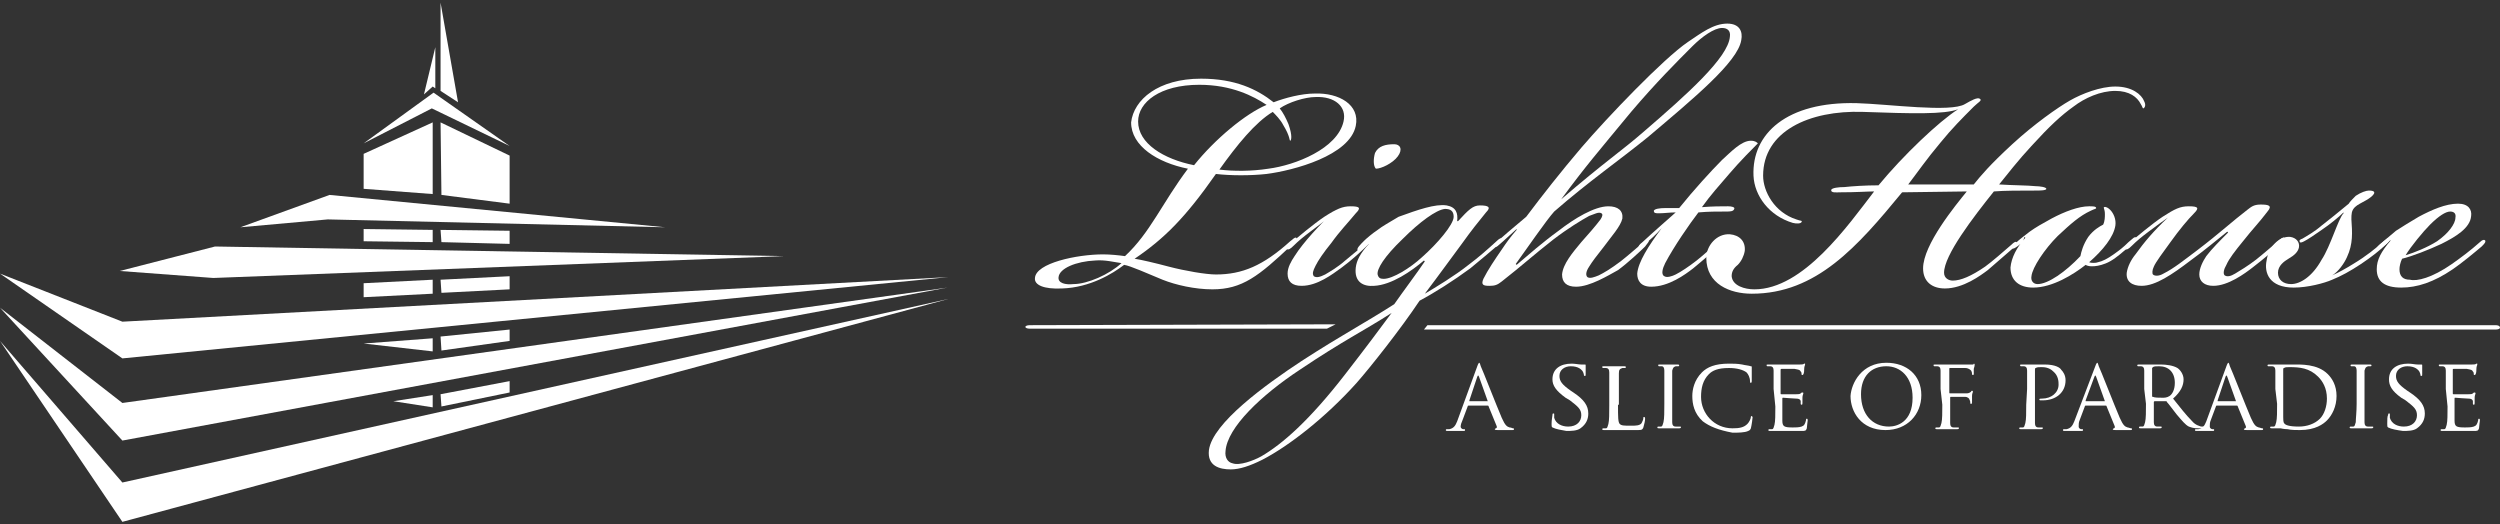
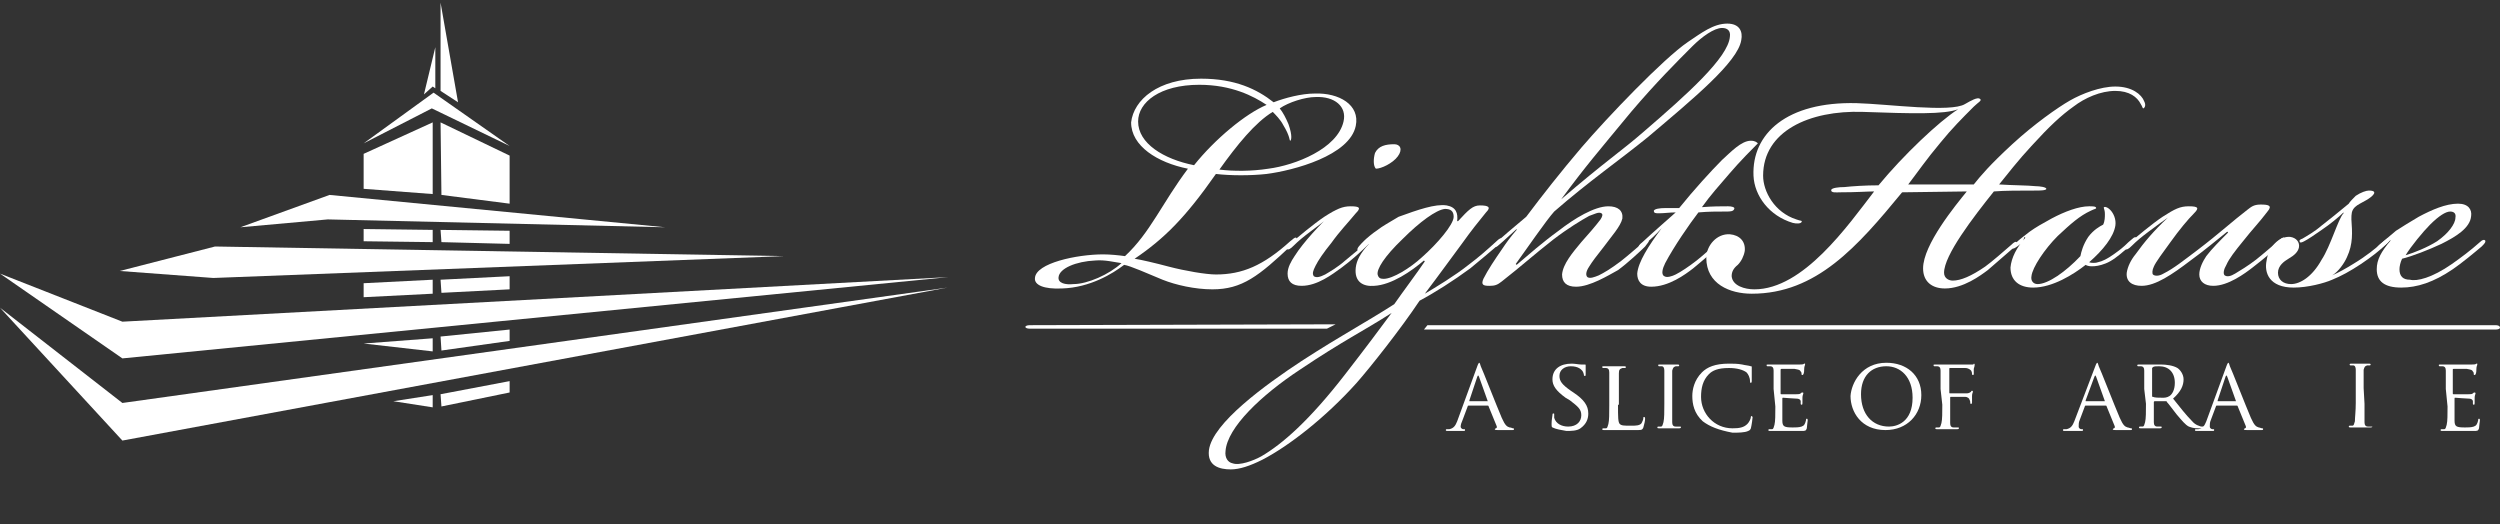
<svg xmlns="http://www.w3.org/2000/svg" version="1.1" id="Layer_1" x="0px" y="0px" viewBox="0 0 286 60" enable-background="new 0 0 286 60" width="286" height="60" xml:space="preserve">
  <rect x="0" y="0" width="286" height="60" fill="#333333" stroke="none" />
  <g>
-     <polygon fill="#FFFFFF" points="14,59.7 108.5,34.2 14,55.2 0,39  " />
    <polygon fill="#FFFFFF" points="14,50.4 108.4,32.9 14,46.1 0,35.2  " />
    <polygon fill="#FFFFFF" points="14,41 108.5,31.7 14,36.8 0,31.3  " />
    <polygon fill="#FFFFFF" points="24.4,31.8 89.7,29.3 24.6,28.2 13.7,31  " />
    <polygon fill="#FFFFFF" points="37.5,25.1 76.1,26 37.7,22.3 27.5,26  " />
    <polygon fill="#FFFFFF" points="49.4,12.4 58.3,16.7 49.6,10.6 41.6,16.4  " />
    <polygon fill="#FFFFFF" points="52.4,11.7 50.4,0.3 50.4,10.4  " />
    <polygon fill="#FFFFFF" points="41.6,17.6 41.6,21.6 49.5,22.2 49.5,14  " />
    <polygon fill="#FFFFFF" points="41.6,26.2 41.6,27.6 49.5,27.7 49.5,26.3  " />
    <polygon fill="#FFFFFF" points="41.6,32.4 41.6,34 49.5,33.6 49.5,32  " />
    <polygon fill="#FFFFFF" points="49.5,40.2 49.5,38.7 41.6,39.3  " />
    <polygon fill="#FFFFFF" points="45,45.9 49.5,46.6 49.5,45.2  " />
    <polygon fill="#FFFFFF" points="50.4,14 50.5,22.3 58.3,23.3 58.3,17.8  " />
    <polygon fill="#FFFFFF" points="50.4,26.3 50.5,27.7 58.3,27.9 58.3,26.4  " />
    <polygon fill="#FFFFFF" points="50.4,32 50.5,33.5 58.3,33.1 58.3,31.6  " />
    <polygon fill="#FFFFFF" points="50.4,38.5 50.5,40.1 58.3,39 58.3,37.7  " />
    <polygon fill="#FFFFFF" points="50.4,45.1 50.5,46.5 58.3,44.9 58.3,43.6  " />
    <polygon fill="#FFFFFF" points="49.8,5.4 48.5,10.8 49.5,9.9 49.8,10.1  " />
    <path fill="#FFFFFF" d="M170.2,45.9C170.2,45.9,170.2,45.9,170.2,45.9l-1-2.8c-0.1-0.2-0.1-0.2-0.2,0l-0.9,2.7c0,0,0,0.1,0,0.1   H170.2z M169,41.9c0.1-0.3,0.2-0.4,0.2-0.4c0.1,0,0.1,0.1,0.2,0.4c0.2,0.4,1.8,4.5,2.4,5.9c0.4,0.9,0.6,1,0.9,1.1   c0.2,0,0.3,0.1,0.4,0.1c0.1,0,0.1,0,0.1,0.1c0,0.1-0.1,0.1-0.2,0.1c-0.1,0-0.9,0-1.6,0c-0.2,0-0.4,0-0.4-0.1c0,0,0,0,0.1-0.1   c0.1,0,0.2-0.1,0.1-0.3l-0.9-2.2c0,0,0-0.1-0.1-0.1H168c0,0-0.1,0-0.1,0.1l-0.6,1.6c-0.1,0.2-0.2,0.5-0.2,0.7   c0,0.2,0.2,0.3,0.3,0.3h0.1c0.1,0,0.1,0,0.1,0.1c0,0.1-0.1,0.1-0.1,0.1c-0.2,0-0.8,0-0.9,0c-0.1,0-0.6,0-1,0c-0.1,0-0.2,0-0.2-0.1   c0,0,0-0.1,0.1-0.1c0.1,0,0.2,0,0.3,0c0.5-0.1,0.7-0.4,0.9-0.9L169,41.9z" />
    <path fill="#FFFFFF" d="M177.6,48.9c-0.1-0.1-0.1-0.1-0.1-0.4c0-0.5,0.1-0.9,0.1-1c0-0.1,0-0.2,0.1-0.2c0.1,0,0.1,0,0.1,0.1   c0,0.1,0,0.2,0,0.4c0.2,0.7,0.9,1,1.6,1c1,0,1.5-0.6,1.5-1.3c0-0.7-0.4-1-1.3-1.7l-0.5-0.3c-1.1-0.8-1.5-1.4-1.5-2.1   c0-1.2,0.9-1.8,2.2-1.8c0.4,0,0.8,0.1,1.1,0.1c0.2,0,0.3,0,0.4,0c0.1,0,0.1,0,0.1,0.1c0,0,0,0.4,0,1c0,0.2,0,0.2-0.1,0.2   c-0.1,0-0.1,0-0.1-0.1c0-0.1-0.1-0.4-0.2-0.5c-0.1-0.1-0.4-0.5-1.3-0.5c-0.7,0-1.3,0.4-1.3,1.1c0,0.6,0.3,1,1.3,1.7l0.3,0.2   c1.2,0.8,1.7,1.5,1.7,2.4c0,0.6-0.2,1.2-0.9,1.7c-0.4,0.3-1.1,0.3-1.6,0.3C178.6,49.2,178,49.1,177.6,48.9" />
    <path fill="#FFFFFF" d="M185.1,46.3c0,1.4,0,2,0.2,2.2c0.2,0.2,0.5,0.2,1.3,0.2c0.5,0,1,0,1.2-0.3c0.1-0.2,0.2-0.4,0.2-0.6   c0-0.1,0-0.1,0.1-0.1c0,0,0.1,0,0.1,0.2s-0.1,0.7-0.2,1c-0.1,0.2-0.1,0.3-0.6,0.3c-0.7,0-1.3,0-1.8,0c-0.5,0-0.8,0-1.1,0   c0,0-0.2,0-0.4,0c-0.2,0-0.4,0-0.6,0c-0.1,0-0.2,0-0.2-0.1c0,0,0-0.1,0.1-0.1c0.1,0,0.2,0,0.3,0c0.2,0,0.2-0.2,0.3-0.5   c0.1-0.4,0.1-1.2,0.1-2.1v-1.7c0-1.5,0-1.8,0-2.1c0-0.3-0.1-0.5-0.4-0.5c-0.1,0-0.3,0-0.3,0c0,0-0.1,0-0.1-0.1c0-0.1,0-0.1,0.2-0.1   c0.5,0,1.1,0,1.2,0c0,0,0.8,0,1.1,0c0.1,0,0.2,0,0.2,0.1c0,0,0,0.1-0.1,0.1c-0.1,0-0.2,0-0.3,0c-0.3,0.1-0.4,0.2-0.4,0.6   c0,0.3,0,0.6,0,2.1V46.3z" />
    <path fill="#FFFFFF" d="M191.3,46.2c0,0.9,0,1.7,0,2.1c0,0.3,0.1,0.5,0.4,0.5c0.2,0,0.4,0,0.5,0c0.1,0,0.1,0,0.1,0.1   c0,0,0,0.1-0.2,0.1c-0.6,0-1.2,0-1.3,0c-0.1,0-0.7,0-1,0c-0.1,0-0.2,0-0.2-0.1c0,0,0-0.1,0.1-0.1c0.1,0,0.2,0,0.3,0   c0.2,0,0.2-0.2,0.3-0.5c0.1-0.4,0.1-1.2,0.1-2.1v-1.7c0-1.5,0-1.8,0-2.1c0-0.3-0.1-0.5-0.3-0.5c-0.1,0-0.2,0-0.3,0   c0,0-0.1,0-0.1-0.1c0-0.1,0-0.1,0.2-0.1c0.3,0,1,0,1,0c0,0,0.7,0,1,0c0.1,0,0.2,0,0.2,0.1c0,0,0,0.1-0.1,0.1c-0.1,0-0.1,0-0.3,0   c-0.3,0.1-0.3,0.2-0.4,0.5c0,0.3,0,0.6,0,2.1L191.3,46.2L191.3,46.2z" />
    <path fill="#FFFFFF" d="M194.8,48.2c-1-0.9-1.2-2-1.2-2.9c0-0.7,0.2-1.8,1.1-2.7c0.6-0.6,1.5-1,3.1-1c0.4,0,1,0,1.5,0.1   c0.4,0.1,0.7,0.1,1,0.2c0.1,0,0.1,0,0.1,0.1c0,0.1,0,0.2,0,0.6c0,0.3,0,0.9,0,1c0,0.2-0.1,0.2-0.1,0.2c-0.1,0-0.1-0.1-0.1-0.2   c0-0.4-0.2-0.8-0.4-1c-0.4-0.3-1.1-0.5-2-0.5c-1.3,0-1.9,0.3-2.3,0.7c-0.7,0.7-0.9,1.6-0.9,2.6c0,1.9,1.5,3.6,3.6,3.6   c0.8,0,1.3-0.1,1.7-0.5c0.2-0.2,0.4-0.6,0.4-0.8c0-0.1,0-0.1,0.1-0.1c0,0,0.1,0.1,0.1,0.1c0,0.1-0.1,0.9-0.2,1.3   c-0.1,0.2-0.1,0.2-0.3,0.3c-0.4,0.2-1.2,0.2-1.8,0.2C196.6,49.2,195.6,48.8,194.8,48.2" />
    <path fill="#FFFFFF" d="M202.9,44.5c0-1.5,0-1.8,0-2.1c0-0.3-0.1-0.5-0.4-0.5c-0.1,0-0.3,0-0.3,0c0,0-0.1,0-0.1-0.1   c0-0.1,0-0.1,0.2-0.1c0.5,0,1.1,0,1.2,0c0.1,0,2.2,0,2.4,0c0.2,0,0.4,0,0.5-0.1c0,0,0.1,0,0.1,0c0,0,0,0,0,0.1   c0,0.1-0.1,0.2-0.1,0.5c0,0.1,0,0.5-0.1,0.6c0,0,0,0.1-0.1,0.1c-0.1,0-0.1,0-0.1-0.1c0-0.1,0-0.2-0.1-0.3c-0.1-0.2-0.2-0.2-0.7-0.3   c-0.2,0-1.3,0-1.5,0c0,0-0.1,0-0.1,0.1v2.7c0,0.1,0,0.1,0.1,0.1c0.1,0,1.5,0,1.7,0c0.2,0,0.4,0,0.5-0.1c0.1-0.1,0.1-0.1,0.2-0.1   s0.1,0,0.1,0.1c0,0.1-0.1,0.2-0.1,0.5c0,0.2,0,0.6,0,0.6c0,0.1,0,0.2-0.1,0.2c0,0-0.1,0-0.1-0.1c0-0.1,0-0.2,0-0.3   c0-0.1-0.1-0.3-0.5-0.3c-0.3,0-1.4-0.1-1.5-0.1c-0.1,0-0.1,0-0.1,0.1v0.8c0,0.3,0,1.5,0,1.7c0,0.7,0.2,0.8,1.2,0.8   c0.3,0,0.7,0,1-0.1c0.3-0.1,0.4-0.3,0.5-0.7c0-0.1,0-0.2,0.1-0.2c0.1,0,0.1,0.1,0.1,0.2c0,0.1-0.1,0.7-0.1,0.9   c-0.1,0.3-0.2,0.3-0.6,0.3c-0.8,0-1.3,0-1.8,0c-0.4,0-0.7,0-0.8,0c0,0-0.2,0-0.4,0c-0.2,0-0.4,0-0.6,0c-0.1,0-0.2,0-0.2-0.1   c0,0,0-0.1,0.1-0.1c0.1,0,0.2,0,0.3,0c0.2,0,0.2-0.2,0.3-0.5c0.1-0.4,0.1-1.2,0.1-2.1L202.9,44.5L202.9,44.5z" />
    <path fill="#FFFFFF" d="M216.1,48.8c0.9,0,2.7-0.5,2.7-3.3c0-2.4-1.4-3.6-3-3.6c-1.7,0-2.9,1.1-2.9,3.2   C212.9,47.4,214.2,48.8,216.1,48.8 M215.8,41.5c2.3,0,4,1.4,4,3.7c0,2.2-1.6,4-4.1,4c-2.8,0-4-2.1-4-3.9   C211.8,43.8,213,41.5,215.8,41.5z" />
    <path fill="#FFFFFF" d="M222,44.5c0-1.5,0-1.8,0-2.1c0-0.3-0.1-0.5-0.4-0.5c-0.1,0-0.3,0-0.3,0c0,0-0.1,0-0.1-0.1   c0-0.1,0-0.1,0.2-0.1c0.5,0,1.1,0,1.2,0c0.2,0,2.4,0,2.6,0c0.2,0,0.4,0,0.5,0c0.1,0,0.1-0.1,0.1-0.1c0,0,0.1,0,0.1,0.1   c0,0.1,0,0.2-0.1,0.5c0,0.1,0,0.5,0,0.6c0,0,0,0.1-0.1,0.1c0,0-0.1,0-0.1-0.1c0-0.1,0-0.2-0.1-0.4c-0.1-0.1-0.3-0.3-0.7-0.3l-1.7,0   c-0.1,0-0.1,0-0.1,0.1v2.7c0,0.1,0,0.1,0.1,0.1l1.4,0c0.2,0,0.3,0,0.5,0c0.2,0,0.4-0.1,0.5-0.2c0-0.1,0.1-0.1,0.1-0.1   c0,0,0.1,0,0.1,0.1c0,0.1-0.1,0.2-0.1,0.5c0,0.2,0,0.6,0,0.7c0,0.1,0,0.2-0.1,0.2c-0.1,0-0.1,0-0.1-0.1c0-0.1,0-0.2-0.1-0.4   c0-0.1-0.2-0.3-0.5-0.3c-0.3,0-1.5,0-1.6,0c-0.1,0-0.1,0-0.1,0.1v0.8c0,1,0,1.7,0,2.1c0,0.3,0.1,0.5,0.4,0.5c0.1,0,0.4,0,0.5,0   c0.1,0,0.1,0,0.1,0.1c0,0,0,0.1-0.2,0.1c-0.6,0-1.2,0-1.3,0c-0.1,0-0.7,0-1,0c-0.1,0-0.2,0-0.2-0.1c0,0,0-0.1,0.1-0.1   c0.1,0,0.2,0,0.3,0c0.2,0,0.2-0.2,0.3-0.5c0.1-0.4,0.1-1.2,0.1-2.1L222,44.5L222,44.5z" />
-     <path fill="#FFFFFF" d="M231.9,44.5c0-1.5,0-1.8,0-2.1c0-0.3-0.1-0.5-0.4-0.5c-0.1,0-0.3,0-0.3,0c0,0-0.1,0-0.1-0.1   c0-0.1,0-0.1,0.2-0.1c0.5,0,1.1,0,1.2,0c0.2,0,1,0,1.4,0c1.3,0,1.8,0.4,1.9,0.6c0.2,0.2,0.5,0.6,0.5,1.2c0,1.4-1.1,2.3-2.6,2.3   c-0.1,0-0.2,0-0.3,0c0,0-0.1,0-0.1-0.1c0-0.1,0.1-0.1,0.3-0.1c1.1,0,1.9-0.7,1.9-1.6c0-0.3,0-1-0.6-1.5c-0.5-0.5-1.1-0.5-1.4-0.5   c-0.2,0-0.5,0-0.6,0.1c-0.1,0-0.1,0.1-0.1,0.2v4c0,0.9,0,1.7,0,2.1c0,0.3,0.1,0.5,0.4,0.5c0.1,0,0.4,0,0.4,0c0.1,0,0.1,0,0.1,0.1   c0,0,0,0.1-0.2,0.1c-0.6,0-1.2,0-1.3,0c0,0-0.7,0-1,0c-0.1,0-0.2,0-0.2-0.1c0,0,0-0.1,0.1-0.1c0.1,0,0.2,0,0.3,0   c0.2,0,0.2-0.2,0.3-0.5c0.1-0.4,0.1-1.2,0.1-2.1L231.9,44.5L231.9,44.5z" />
    <path fill="#FFFFFF" d="M240.8,45.9C240.9,45.9,240.9,45.9,240.8,45.9l-1-2.8c-0.1-0.2-0.1-0.2-0.2,0l-1,2.7c0,0,0,0.1,0,0.1H240.8   z M239.7,41.9c0.1-0.3,0.2-0.4,0.2-0.4c0.1,0,0.1,0.1,0.2,0.4c0.2,0.4,1.8,4.5,2.4,5.9c0.4,0.9,0.6,1,0.9,1.1   c0.1,0,0.3,0.1,0.4,0.1c0.1,0,0.1,0,0.1,0.1c0,0.1-0.1,0.1-0.2,0.1c-0.2,0-0.9,0-1.6,0c-0.2,0-0.4,0-0.4-0.1c0,0,0,0,0.1-0.1   c0.1,0,0.2-0.1,0.1-0.3l-0.9-2.2c0,0,0-0.1-0.1-0.1h-2.3c0,0-0.1,0-0.1,0.1l-0.6,1.6c-0.1,0.2-0.1,0.5-0.1,0.7   c0,0.2,0.2,0.3,0.3,0.3h0.1c0.1,0,0.1,0,0.1,0.1c0,0.1-0.1,0.1-0.2,0.1c-0.2,0-0.8,0-0.9,0c-0.1,0-0.6,0-1,0c-0.1,0-0.2,0-0.2-0.1   c0,0,0-0.1,0.1-0.1c0.1,0,0.2,0,0.3,0c0.5-0.1,0.7-0.4,0.9-0.9L239.7,41.9z" />
    <path fill="#FFFFFF" d="M246.2,45.3c0,0.1,0,0.1,0.1,0.1c0.2,0.1,0.7,0.1,1.1,0.1c0.2,0,0.5,0,0.8-0.2c0.3-0.2,0.6-0.7,0.6-1.5   c0-1.2-0.7-1.9-1.8-1.9c-0.3,0-0.6,0-0.7,0.1c0,0-0.1,0.1-0.1,0.1C246.2,42.2,246.2,45.3,246.2,45.3z M245.3,44.5   c0-1.5,0-1.8,0-2.1c0-0.3-0.1-0.5-0.4-0.5c-0.1,0-0.3,0-0.3,0c0,0-0.1,0-0.1-0.1c0-0.1,0.1-0.1,0.2-0.1c0.5,0,1.1,0,1.2,0   c0.1,0,1,0,1.3,0c0.6,0,1.4,0.1,1.9,0.4c0.3,0.2,0.7,0.7,0.7,1.3c0,0.7-0.3,1.4-1.2,2.2c0.8,1,1.5,1.9,2.1,2.5   c0.5,0.6,0.9,0.6,1.1,0.7c0.2,0,0.3,0,0.4,0c0.1,0,0.1,0,0.1,0.1c0,0.1-0.1,0.1-0.2,0.1h-0.6c-0.6,0-0.8-0.1-1.1-0.2   c-0.4-0.2-0.8-0.7-1.4-1.4c-0.4-0.5-0.9-1.2-1.1-1.4c0-0.1-0.1-0.1-0.1-0.1l-1.3,0c0,0-0.1,0-0.1,0.1v0.2c0,0.9,0,1.7,0,2.1   c0,0.3,0.1,0.5,0.4,0.5c0.1,0,0.4,0,0.4,0c0.1,0,0.1,0,0.1,0.1c0,0,0,0.1-0.2,0.1c-0.6,0-1.2,0-1.2,0c0,0-0.7,0-1,0   c-0.1,0-0.2,0-0.2-0.1c0,0,0-0.1,0.1-0.1c0.1,0,0.2,0,0.3,0c0.2,0,0.2-0.2,0.3-0.5c0.1-0.4,0.1-1.2,0.1-2.1L245.3,44.5L245.3,44.5z   " />
    <path fill="#FFFFFF" d="M255.8,45.9C255.8,45.9,255.8,45.9,255.8,45.9l-1-2.8c-0.1-0.2-0.1-0.2-0.2,0l-0.9,2.7c0,0,0,0.1,0,0.1   H255.8z M254.7,41.9c0.1-0.3,0.2-0.4,0.2-0.4c0.1,0,0.1,0.1,0.2,0.4c0.2,0.4,1.8,4.5,2.4,5.9c0.4,0.9,0.6,1,0.9,1.1   c0.1,0,0.3,0.1,0.4,0.1c0.1,0,0.1,0,0.1,0.1c0,0.1-0.1,0.1-0.2,0.1c-0.2,0-0.9,0-1.6,0c-0.2,0-0.4,0-0.4-0.1c0,0,0,0,0.1-0.1   c0.1,0,0.2-0.1,0.1-0.3l-0.9-2.2c0,0,0-0.1-0.1-0.1h-2.3c0,0-0.1,0-0.1,0.1l-0.6,1.6c-0.1,0.2-0.1,0.5-0.1,0.7   c0,0.2,0.2,0.3,0.3,0.3h0.1c0.1,0,0.1,0,0.1,0.1c0,0.1-0.1,0.1-0.1,0.1c-0.2,0-0.8,0-0.9,0c-0.1,0-0.6,0-1,0c-0.1,0-0.2,0-0.2-0.1   c0,0,0-0.1,0.1-0.1c0.1,0,0.2,0,0.3,0c0.5-0.1,0.7-0.4,0.9-0.9L254.7,41.9z" />
-     <path fill="#FFFFFF" d="M261.2,45.6c0,1,0,1.9,0,2.1c0,0.2,0,0.6,0.1,0.7c0.1,0.2,0.5,0.4,1.7,0.4c0.9,0,1.8-0.3,2.4-0.9   c0.5-0.5,0.8-1.4,0.8-2.3c0-1.2-0.5-2-1-2.5c-1-1-2.1-1.1-3.3-1.1c-0.2,0-0.5,0-0.6,0.1c-0.1,0-0.1,0.1-0.1,0.2V45.6z M260.3,44.5   c0-1.5,0-1.8,0-2.1c0-0.3-0.1-0.5-0.4-0.5c-0.1,0-0.3,0-0.4,0c0,0-0.1,0-0.1-0.1c0-0.1,0.1-0.1,0.2-0.1c0.5,0,1.1,0,1.2,0   c0.1,0,0.8,0,1.4,0c1,0,2.9-0.1,4.1,1.1c0.5,0.5,1,1.3,1,2.5c0,1.2-0.5,2.2-1.1,2.8c-0.4,0.4-1.3,1.1-3.1,1.1c-0.4,0-1,0-1.4-0.1   c-0.4,0-0.8-0.1-0.8-0.1c0,0-0.2,0-0.4,0c-0.2,0-0.4,0-0.6,0c-0.1,0-0.2,0-0.2-0.1c0,0,0-0.1,0.1-0.1c0.1,0,0.2,0,0.3,0   c0.2,0,0.2-0.2,0.3-0.5c0.1-0.4,0.1-1.2,0.1-2.1L260.3,44.5L260.3,44.5z" />
-     <path fill="#FFFFFF" d="M270.5,46.2c0,0.9,0,1.7,0,2.1c0,0.3,0.1,0.5,0.4,0.5c0.2,0,0.4,0,0.5,0c0.1,0,0.1,0,0.1,0.1   c0,0,0,0.1-0.2,0.1c-0.6,0-1.2,0-1.3,0c-0.1,0-0.7,0-1,0c-0.1,0-0.2,0-0.2-0.1c0,0,0-0.1,0.1-0.1c0.1,0,0.2,0,0.3,0   c0.2,0,0.2-0.2,0.3-0.5c0-0.4,0.1-1.2,0.1-2.1v-1.7c0-1.5,0-1.8,0-2.1c0-0.3-0.1-0.5-0.3-0.5c-0.1,0-0.2,0-0.3,0c0,0-0.1,0-0.1-0.1   c0-0.1,0.1-0.1,0.2-0.1c0.3,0,1,0,1,0c0,0,0.7,0,1,0c0.1,0,0.2,0,0.2,0.1c0,0,0,0.1-0.1,0.1c-0.1,0-0.1,0-0.3,0   c-0.3,0.1-0.3,0.2-0.4,0.5c0,0.3,0,0.6,0,2.1L270.5,46.2L270.5,46.2z" />
-     <path fill="#FFFFFF" d="M273.2,48.9c-0.1-0.1-0.1-0.1-0.1-0.4c0-0.5,0-0.9,0.1-1c0-0.1,0-0.2,0.1-0.2s0.1,0,0.1,0.1   c0,0.1,0,0.2,0,0.4c0.2,0.7,0.9,1,1.6,1c1,0,1.5-0.6,1.5-1.3c0-0.7-0.4-1-1.3-1.7l-0.5-0.3c-1.1-0.8-1.4-1.4-1.4-2.1   c0-1.2,0.9-1.8,2.2-1.8c0.4,0,0.8,0.1,1.1,0.1c0.2,0,0.3,0,0.4,0c0.1,0,0.1,0,0.1,0.1c0,0,0,0.4,0,1c0,0.2,0,0.2-0.1,0.2   s-0.1,0-0.1-0.1c0-0.1-0.1-0.4-0.2-0.5c-0.1-0.1-0.4-0.5-1.3-0.5c-0.7,0-1.3,0.4-1.3,1.1c0,0.6,0.3,1,1.3,1.7l0.3,0.2   c1.2,0.8,1.7,1.5,1.7,2.4c0,0.6-0.2,1.2-0.9,1.7c-0.4,0.3-1.1,0.3-1.6,0.3C274.2,49.2,273.6,49.1,273.2,48.9" />
+     <path fill="#FFFFFF" d="M270.5,46.2c0,0.9,0,1.7,0,2.1c0,0.3,0.1,0.5,0.4,0.5c0.2,0,0.4,0,0.5,0c0,0,0,0.1-0.2,0.1c-0.6,0-1.2,0-1.3,0c-0.1,0-0.7,0-1,0c-0.1,0-0.2,0-0.2-0.1c0,0,0-0.1,0.1-0.1c0.1,0,0.2,0,0.3,0   c0.2,0,0.2-0.2,0.3-0.5c0-0.4,0.1-1.2,0.1-2.1v-1.7c0-1.5,0-1.8,0-2.1c0-0.3-0.1-0.5-0.3-0.5c-0.1,0-0.2,0-0.3,0c0,0-0.1,0-0.1-0.1   c0-0.1,0.1-0.1,0.2-0.1c0.3,0,1,0,1,0c0,0,0.7,0,1,0c0.1,0,0.2,0,0.2,0.1c0,0,0,0.1-0.1,0.1c-0.1,0-0.1,0-0.3,0   c-0.3,0.1-0.3,0.2-0.4,0.5c0,0.3,0,0.6,0,2.1L270.5,46.2L270.5,46.2z" />
    <path fill="#FFFFFF" d="M279.8,44.5c0-1.5,0-1.8,0-2.1c0-0.3-0.1-0.5-0.4-0.5c-0.1,0-0.3,0-0.3,0c0,0-0.1,0-0.1-0.1   c0-0.1,0-0.1,0.2-0.1c0.5,0,1.1,0,1.2,0c0.1,0,2.2,0,2.4,0c0.2,0,0.4,0,0.5-0.1c0,0,0.1,0,0.1,0c0,0,0,0,0,0.1   c0,0.1-0.1,0.2-0.1,0.5c0,0.1,0,0.5-0.1,0.6c0,0,0,0.1-0.1,0.1c-0.1,0-0.1,0-0.1-0.1c0-0.1,0-0.2-0.1-0.3c-0.1-0.2-0.2-0.2-0.7-0.3   c-0.2,0-1.3,0-1.5,0c-0.1,0-0.1,0-0.1,0.1v2.7c0,0.1,0,0.1,0.1,0.1c0.1,0,1.5,0,1.7,0c0.2,0,0.4,0,0.5-0.1c0.1-0.1,0.1-0.1,0.2-0.1   c0,0,0.1,0,0.1,0.1c0,0.1-0.1,0.2-0.1,0.5c0,0.2,0,0.6,0,0.6c0,0.1,0,0.2-0.1,0.2c0,0-0.1,0-0.1-0.1c0-0.1,0-0.2,0-0.3   c0-0.1-0.1-0.3-0.5-0.3c-0.3,0-1.4-0.1-1.5-0.1c-0.1,0-0.1,0-0.1,0.1v0.8c0,0.3,0,1.5,0,1.7c0,0.7,0.2,0.8,1.2,0.8   c0.3,0,0.7,0,1-0.1c0.3-0.1,0.4-0.3,0.5-0.7c0-0.1,0-0.2,0.1-0.2c0.1,0,0.1,0.1,0.1,0.2c0,0.1-0.1,0.7-0.1,0.9   c-0.1,0.3-0.2,0.3-0.6,0.3c-0.8,0-1.3,0-1.8,0c-0.4,0-0.7,0-0.8,0c0,0-0.2,0-0.4,0c-0.2,0-0.4,0-0.6,0c-0.1,0-0.2,0-0.2-0.1   c0,0,0-0.1,0.1-0.1c0.1,0,0.2,0,0.3,0c0.2,0,0.2-0.2,0.3-0.5c0.1-0.4,0.1-1.2,0.1-2.1L279.8,44.5L279.8,44.5z" />
    <path fill="#FFFFFF" d="M145.1,19.3c3.1-0.4,7.9-2.3,8.6-5.4c0.4-1.7-1-2.9-3.2-2.8c-1.2,0-3.1,0.6-4.1,1.3c0.4,0.5,0.7,1.1,1,1.8   c0.5,1.4,0.3,1.9,0.2,1.9c-0.1,0,0-0.5-0.8-1.8c-0.3-0.6-0.9-1.2-1.2-1.5c-2,1.2-4.1,3.8-6.1,6.6C141.1,19.6,143.2,19.6,145.1,19.3    M136.6,18.9c2.4-3,5.9-5.9,8.3-6.9c-1.5-1-4-2.3-7.7-2.3c-4.5,0-7,2-7,4.2C130.2,16.4,133.1,18.2,136.6,18.9z M125.3,29.8   c-2.2,0.1-4.1,0.9-4.2,1.9c-0.1,0.7,0.8,0.9,1.7,0.8c1.6,0,4.1-1.1,5.5-2.4C127.5,30,126.4,29.7,125.3,29.8z M137.4,9   c3.9,0,6.4,1.2,8.3,2.7c1.3-0.5,3.2-1,4.7-1c2.8-0.1,5.2,1.3,4.7,3.7c-0.7,3.4-7.1,5.1-10.2,5.5c-1.8,0.2-4.1,0.2-5.8,0   c-3.5,5-5.9,7.4-9.3,9.7c0.7,0.1,2.4,0.5,3.9,0.9c1.9,0.5,4.3,0.9,5.4,0.9c3,0,5.4-1,8.5-3.8c0.3-0.2,0.5-0.5,0.7-0.4   c0.2,0.2-0.2,0.5-0.5,0.8c-3.8,3.6-5.7,5.1-9.1,5.1c-2,0-4.2-0.5-5.7-1.1c-1.7-0.7-3.7-1.6-4.4-1.7c-1.3,1-3.9,2.6-7.1,2.7   c-2.1,0.1-3.2-0.4-3.1-1.2c0.1-1.7,4.8-2.7,7.8-2.7c0.8,0,1.8,0.1,2.5,0.2c2.9-2.7,4.2-6,7.2-10c-3.5-0.7-6.5-2.6-6.5-5.3   C129.7,11.4,132.5,9,137.4,9z" />
    <path fill="#FFFFFF" d="M159.5,16.5c0.7,0,1,0.6,0.4,1.4c-0.6,0.8-1.9,1.4-2.5,1.4c-0.3-0.3-0.3-1.1-0.1-1.8   C157.7,16.7,158.5,16.5,159.5,16.5C159.5,16.5,159.5,16.5,159.5,16.5z M149.9,26.5c-0.8,0.6-1.4,1.1-1.9,1.6   c-0.4,0.4-0.6,0.5-0.8,0.4c-0.1-0.1,0-0.3,0.6-0.8c0.6-0.5,2.5-2.1,3.7-2.9c1.4-0.9,2.1-1.2,3-1.2c1.1,0,1.2,0.2,0.6,0.8   c-0.9,1.1-1.8,2-2.8,3.4c-0.9,1.1-1.5,2-1.8,2.6c-0.3,0.6-0.4,0.9-0.2,1.2c0.3,0.2,0.7,0.1,1.3-0.2c0.5-0.3,1.4-0.8,2.3-1.6   c1.1-0.9,1.6-1.3,2.4-2.1c0.5-0.4,0.7-0.6,0.8-0.5c0.2,0.2-0.4,0.7-0.6,0.8c-0.6,0.6-1.9,1.8-3,2.6c-1.1,0.8-2.8,2.1-4.6,2.1   c-1.1,0-1.6-0.5-1.6-1.4c0-0.7,0.4-1.4,0.8-2c1-1.6,3.1-3.8,3.9-4.5C151.8,25.1,150.7,25.9,149.9,26.5z" />
    <path fill="#FFFFFF" d="M160.5,27.3c-2.2,2.1-3,3.5-2.9,4.1c0.1,0.4,0.3,0.5,0.7,0.5c1,0,3-1.2,4.4-2.5c1.7-1.5,3.6-3.7,3.6-4.6   c0-0.7-0.4-0.9-1-0.9C164.3,24,162.4,25.4,160.5,27.3 M148.7,42.3c-4.4,2.9-8.3,6.6-8.5,9.3c-0.1,0.8,0.3,1.3,0.8,1.4   c0.8,0.3,2.4-0.3,3.3-0.8c2.4-1.4,5.5-4.1,9.6-9.4c2.1-2.7,4.2-5.5,5.3-7C156.1,37.8,153.6,39,148.7,42.3z M165.5,23.5   c1.1,0.2,1.3,0.9,1.2,1.8h0.1c1.2-1.3,1.7-1.8,2.5-1.8c1,0,1.3,0.2,0.7,0.8c-0.9,1.1-1.7,2.1-2.7,3.5c-0.9,1.2-2.7,3.7-4.3,5.8   c1.2-0.7,3.5-2.1,5-3.3c1.2-0.9,2.1-1.7,3.2-2.7c0.3-0.3,0.5-0.4,0.6-0.3c0.2,0.2-0.3,0.5-0.5,0.8c-0.8,0.7-1.9,1.6-3.1,2.6   c-1.9,1.4-4.1,2.8-5.8,3.7c-2.2,3.3-5.7,7.7-7.2,9.4c-3.5,3.9-7.7,7.2-10.8,8.8c-1.4,0.7-2.6,1.1-3.6,1.1c-1.3,0-2.7-0.4-2.5-2.2   c0.4-3.1,6.5-7.5,10.6-10.2c4.8-3.1,7-4.2,10.6-6.5c0.9-1.3,2.7-3.7,3.5-4.9l-0.1-0.1c-1.4,1.2-3.7,2.8-5.7,2.9   c-1.2,0.1-2.3-0.4-2.1-2.1c0.1-0.8,0.5-1.6,1.5-2.7l-0.1-0.1c-0.2,0.2-0.4,0.4-0.7,0.6c-0.2,0.2-0.4,0.3-0.5,0.2   c-0.1-0.2,0.3-0.6,0.8-1.1c0.2-0.2,0.9-0.8,1.5-1.2c0.5-0.4,1.4-0.9,2.4-1.5C162.2,24,164.2,23.3,165.5,23.5z" />
    <path fill="#FFFFFF" d="M188,15.1c5-4.3,9.7-8.5,9.9-10.9c0.1-0.7-0.3-1-0.9-1c-0.9,0-2.3,1-3.4,2.1c-1.7,1.7-4.2,4.2-7,7.5   c-3.8,4.6-5.2,6.2-8,10C183.6,18.5,185.6,17.2,188,15.1 M180.3,32.8c-1.1,0-1.6-0.5-1.6-1.4c0.1-1.2,1.2-2.5,2.2-3.7   c0.8-0.9,1.6-1.8,2.2-2.6c0.2-0.3,0.3-0.6,0.1-0.7c-0.3-0.2-0.8,0.1-1.4,0.3c-0.9,0.5-2.4,1.4-4.1,2.7c-2.3,1.8-3.6,3-5.9,4.8   c-0.5,0.4-0.8,0.5-1.4,0.5c-0.7,0-1-0.1-0.7-0.8c0.5-1,1.3-2.2,2.2-3.5c0.4-0.6,0.9-1.3,1.6-2.1v-0.1c-0.8,0.7-1.4,1.3-2,1.8   c-0.3,0.3-0.5,0.3-0.6,0.2c-0.1-0.2,0.1-0.3,0.3-0.5c0.2-0.2,2.2-1.9,3.4-2.9c1.8-2.4,4-5.2,6.3-7.9c3-3.5,9.4-10.2,12.2-12.1   c1.5-1,2.9-2.1,4.5-2.1c1.4,0,1.8,0.9,1.6,1.9c-0.4,2.5-5.5,6.7-10.7,11.1c-3.2,2.6-6.8,5.1-10.7,8.5c-0.9,1-3.1,4.2-4.4,6l0.1,0.1   c1.3-1.1,3-2.6,4.8-3.9c1.8-1.4,4.1-2.8,5.7-2.8c1.1,0,1.7,0.5,1.6,1.4c-0.2,0.9-1.3,2.1-2.1,3.2c-0.8,1-1.4,1.8-1.7,2.3   c-0.4,0.6-0.4,1-0.2,1.2c0.3,0.2,0.8,0,1.3-0.2c0.6-0.3,1.3-0.7,2.5-1.6c0.9-0.7,1.9-1.6,2.5-2.1c0.4-0.4,0.6-0.4,0.7-0.3   c0.1,0.1-0.1,0.3-0.4,0.7c-0.5,0.5-2,1.9-3.1,2.7C184,31.5,181.9,32.8,180.3,32.8z" />
    <path fill="#FFFFFF" d="M188.1,28c-0.4,0.3-0.5,0.4-0.6,0.3c-0.1-0.1,0-0.3,0.4-0.6c1.4-1.3,2.8-2.5,3.8-3.4   c-0.7,0-1.3,0.1-1.9,0.1c-0.4,0-0.6,0-0.6-0.3c0.1-0.2,0.6-0.3,1.4-0.3c0.7,0,1.3,0,1.5,0c1.6-2,3.7-4.3,4.9-5.5   c1-0.9,2.2-2.2,3.3-2.2c0.5,0,0.7,0.2,0.8,0.3c-0.6,0.6-2,2-3.2,3.4c-1.2,1.4-2.2,2.5-3.2,3.9c1.2-0.1,2.2-0.1,3-0.1   c0.4,0,0.8,0.1,0.7,0.3c-0.1,0.3-0.5,0.3-0.9,0.3c-1.2,0-2,0-3.2,0.1c-1,1.3-2.8,3.9-3.8,5.8c-0.3,0.6-0.5,1.3-0.1,1.5   c0.3,0.2,0.9,0,1.3-0.2c0.6-0.3,1.5-0.9,2.4-1.6c0.9-0.7,1.8-1.6,2.5-2.1c0.3-0.2,0.6-0.5,0.7-0.4c0.1,0.1,0,0.3-0.4,0.6   c-0.6,0.6-2.1,1.9-3.2,2.8c-0.9,0.7-2.8,2.1-4.8,2.1c-1.2,0-1.6-0.7-1.6-1.5c0.1-1.3,1.3-3.2,2.8-5.2   C189.4,26.9,188.8,27.4,188.1,28" />
    <path fill="#FFFFFF" d="M213.1,12.8c-6.1-0.2-11.4,2.2-11.4,7.3c0,1.8,1.3,4.2,3.8,5c0.5,0.2,0.7,0.1,0.6,0.3   c-0.1,0.2-0.6,0.2-1,0.1c-2.7-0.8-4.4-3.1-4.5-5.4c-0.2-4.8,3.8-8.5,11.8-8.3c3.6,0.1,10.8,1.1,12.4,0.1c0.7-0.4,1.4-0.8,1.7-0.6   c0.3,0.2-0.2,0.4-0.7,0.9c-1.3,1.3-2.5,2.5-3.8,4.1c-1.6,1.9-2.7,3.5-3.7,4.8h7.5c0.8-1,1.8-2.2,4.4-4.6c2.5-2.3,5.2-4.2,6.6-5   c1.4-0.8,3.5-1.6,5.2-1.6c1.9,0,3,0.9,3.3,1.7c0.2,0.4,0.1,0.7-0.1,0.8c-0.1,0-0.1-0.2-0.3-0.5c-0.4-0.8-1.3-1.5-2.9-1.5   c-1.7,0-3.5,0.8-4.8,1.8c-1.4,1-2.7,2.2-4.8,4.5c-1.4,1.5-2.9,3.4-3.7,4.4c1.4,0.1,3.3,0.1,4.2,0.2c0.4,0,1.2,0.1,1.2,0.3   c0,0.2-0.8,0.2-1.2,0.2c-1.8,0-3.6,0-4.8,0.1c-2.4,3-5.7,7.3-5.7,9.3c0,0.6,0.5,0.9,1,0.9c0.9,0,2.1-0.5,3.7-1.6   c0.7-0.5,2.2-1.8,3-2.5c0.3-0.3,0.5-0.4,0.6-0.3c0.1,0.1,0,0.3-0.3,0.6c-0.7,0.6-2.2,1.9-3,2.6c-0.8,0.6-2.8,2.1-4.9,2.1   c-1.5,0-2.5-0.8-2.5-2.3c0-2.7,3.7-7.2,5-8.8l-7.4,0.1c-5.1,6.2-9.8,11.6-17.2,11.6c-2.5,0-5.2-1.1-5.2-4.1c0-1.4,1.2-2.8,2.7-2.7   c1.1,0.1,1.8,0.8,1.7,1.9c-0.1,0.6-0.4,1.2-0.8,1.6c-0.5,0.4-0.7,0.8-0.7,1.3c0.1,1.1,1.5,1.5,2.6,1.5c5.6,0,10.7-7.3,13.7-11.2   c-0.8,0-2,0.1-3.9,0.1c-0.4,0-1.1,0.1-1-0.3c0.1-0.2,0.8-0.3,1.5-0.3c0.9-0.1,2.4-0.2,3.9-0.2c2.8-3.4,6.9-7.3,9.1-8.7   C222.4,13.1,218.8,13,213.1,12.8" />
    <path fill="#FFFFFF" d="M230.9,28.1c-0.4,0.3-0.6,0.4-0.7,0.3c-0.1-0.2,0.2-0.4,0.4-0.6c0.4-0.4,1.1-0.9,1.6-1.3   c0.7-0.5,1.4-0.9,2.5-1.5c1.5-0.8,3.1-1.4,4.3-1.4c0.4,0,0.8,0,0.8,0.2c0,0.1-0.2,0.1-0.6,0.3c-1.3,0.6-2.3,1.5-3.8,2.9   c-1.5,1.5-2.9,3.6-3,4.6c-0.1,0.5,0.2,0.9,0.7,0.9c1.2,0,3.2-1.4,4.9-3.2c0.1-0.5,0.3-1.3,0.9-2.2c0.6-0.8,1.3-1.2,1.7-1.4   c0.2-0.4,0.2-0.9,0.2-1.2c0-0.6-0.2-0.7-0.1-0.8c0.2-0.1,0.5,0.1,0.7,0.3c0.4,0.4,0.7,1.1,0.6,1.8c-0.2,1.3-1.4,2.8-3,4.2   c0.2,0.1,0.8,0.1,1,0c0.5-0.1,1.1-0.4,1.8-0.9c0.7-0.5,1.1-0.8,1.7-1.4c0.5-0.4,0.7-0.7,0.9-0.5c0.2,0.2-0.2,0.5-0.7,0.9   c-0.5,0.4-1,0.9-1.7,1.4c-0.8,0.6-1.5,0.8-2,0.9c-0.5,0.1-1.1,0.1-1.4-0.1c-1.4,1.1-3.8,2.6-6,2.6c-1.6,0-2.6-0.8-2.6-2.3   c0.1-1.1,0.7-2.3,1.7-3.4l-0.1-0.1C231.5,27.5,231.3,27.8,230.9,28.1" />
    <path fill="#FFFFFF" d="M245.8,26.5c-0.8,0.6-1.4,1.1-1.9,1.6c-0.4,0.4-0.6,0.5-0.8,0.4c-0.1-0.1,0-0.3,0.6-0.8   c0.6-0.5,2.5-2.1,3.7-2.9c1.4-0.9,2-1.2,3-1.2c1.1,0,1.2,0.2,0.6,0.8c-0.7,0.7-1.7,1.9-2.7,3.3c-0.8,1.1-1.7,2.3-1.9,2.8   c-0.2,0.4-0.2,0.8-0.1,0.9c0.2,0.2,0.7,0.2,1.2-0.1c1.2-0.6,2.3-1.5,3.9-2.7c2.5-1.9,4-3.3,5.7-4.6c0.4-0.3,0.7-0.6,1.5-0.6   c0.9,0,1.4,0.1,0.8,0.8c-0.9,1.2-1.7,2-2.8,3.4c-0.9,1.1-1.6,2-1.9,2.7c-0.3,0.5-0.4,1-0.2,1.2c0.3,0.2,0.7,0.1,1.2-0.2   c0.5-0.3,1.5-0.9,2.4-1.6c1-0.8,1.9-1.6,2.5-2.1c0.3-0.3,0.6-0.5,0.7-0.4c0.2,0.1-0.3,0.5-0.4,0.7c-0.6,0.6-1.9,1.7-3.2,2.7   c-0.9,0.7-2.8,2.1-4.5,2.1c-1,0-1.6-0.5-1.6-1.3c0-0.7,0.4-1.5,0.8-2.1c0.6-0.8,1.6-1.8,2.5-2.7l-0.1-0.1c-1,0.8-2.8,2.3-4.2,3.3   c-2.1,1.6-4,2.9-5.6,2.9c-1.1,0-1.8-0.5-1.7-1.5c0.1-0.7,0.5-1.5,1-2.1c1-1.4,2.1-2.7,3.7-4.2C247.7,25.1,246.6,25.9,245.8,26.5" />
    <path fill="#FFFFFF" d="M269.2,30.2c1.5-0.9,2.6-1.8,3.5-2.6c0.3-0.2,0.5-0.5,0.7-0.3c0.1,0.1-0.1,0.4-0.6,0.8   c-0.5,0.5-1.5,1.3-2.7,2.1c-1.2,0.8-2.3,1.4-3.3,1.8c-0.9,0.4-2.8,0.9-4.4,0.9c-2.8,0-3.4-1.7-3.1-3.1c0.2-1.5,1.4-2.8,2.7-2.7   c0.7,0.1,1.1,0.6,1,1.2c-0.1,0.5-0.5,0.9-1.2,1.3c-0.5,0.3-1.2,0.8-1.2,1.6c0,0.8,0.6,1.3,1.5,1.3c1,0,2.4-0.8,3.5-2.8   c1-1.5,1.9-4.7,2.5-5.3v-0.1c-0.5,0.5-1.6,1.4-2.5,2c-0.7,0.5-1.6,1.1-2,1.3c-0.2,0.1-0.4,0.2-0.5,0.1c-0.1-0.2,0-0.3,0.3-0.4   c0.5-0.3,1.4-0.8,2.2-1.5c0.9-0.7,1.9-1.5,3.1-2.5c0.1-0.2,0.5-0.6,0.8-0.9c0.6-0.4,1.2-0.6,1.5-0.6c1.2,0,0.4,0.7-0.3,1.1   c-0.5,0.3-1,0.5-1.3,0.8c-0.4,0.4-0.4,0.8-0.4,1.4c0.1,1.5,0.2,2.8-0.5,4.3c-0.3,0.7-1,1.7-1.7,2.1   C267.5,31.2,268.4,30.7,269.2,30.2" />
    <path fill="#FFFFFF" d="M278.8,27.6c1.3-0.9,2.1-2,2.1-2.7c0.1-0.5-0.2-0.7-0.6-0.7c-0.5,0-1.3,0.5-2.3,1.5   c-0.8,0.8-2.2,2.5-2.8,3.5C276.2,28.9,277.7,28.3,278.8,27.6 M280.5,30.2c1-0.7,2.2-1.6,3.2-2.5c0.3-0.3,0.5-0.3,0.6-0.2   c0.1,0.2-0.1,0.4-0.4,0.7c-0.7,0.6-2.4,2-3.3,2.6c-2.2,1.5-4.1,2.1-5.9,2.1c-1.9,0-2.8-0.7-2.8-2.1c0-1.1,0.5-2,1.6-3.3l-0.1,0   c-0.2,0.2-0.7,0.7-1,0.9c-0.3,0.2-0.4,0.3-0.5,0.2c-0.1-0.2,0.1-0.4,0.3-0.6c0.7-0.6,1.2-1,1.9-1.6c0.6-0.4,1.6-1,2.6-1.6   c1.5-0.8,3.1-1.5,4.5-1.5h0c1.2,0,1.6,0.7,1.5,1.4c-0.1,1.4-1.8,2.4-3.4,3.2c-1.5,0.7-3.3,1.4-4.5,1.7c-0.2,0.4-0.3,0.9-0.3,1.2   c0,0.8,0.4,1.2,1.2,1.2C276.5,32.2,278.2,31.8,280.5,30.2z" />
    <path fill="#FFFFFF" d="M285.5,37.2C285.5,37.2,285.5,37.2,285.5,37.2L285.5,37.2l-122.2,0l-0.4,0.5h0.7h121.9l0,0c0,0,0,0,0,0   c0.3,0,0.5-0.1,0.5-0.2C286,37.3,285.8,37.2,285.5,37.2 M117.8,37.2L117.8,37.2c-0.3,0-0.5,0.1-0.5,0.2c0,0.1,0.2,0.2,0.5,0.2h0h34   l1-0.5L117.8,37.2L117.8,37.2z" />
  </g>
</svg>